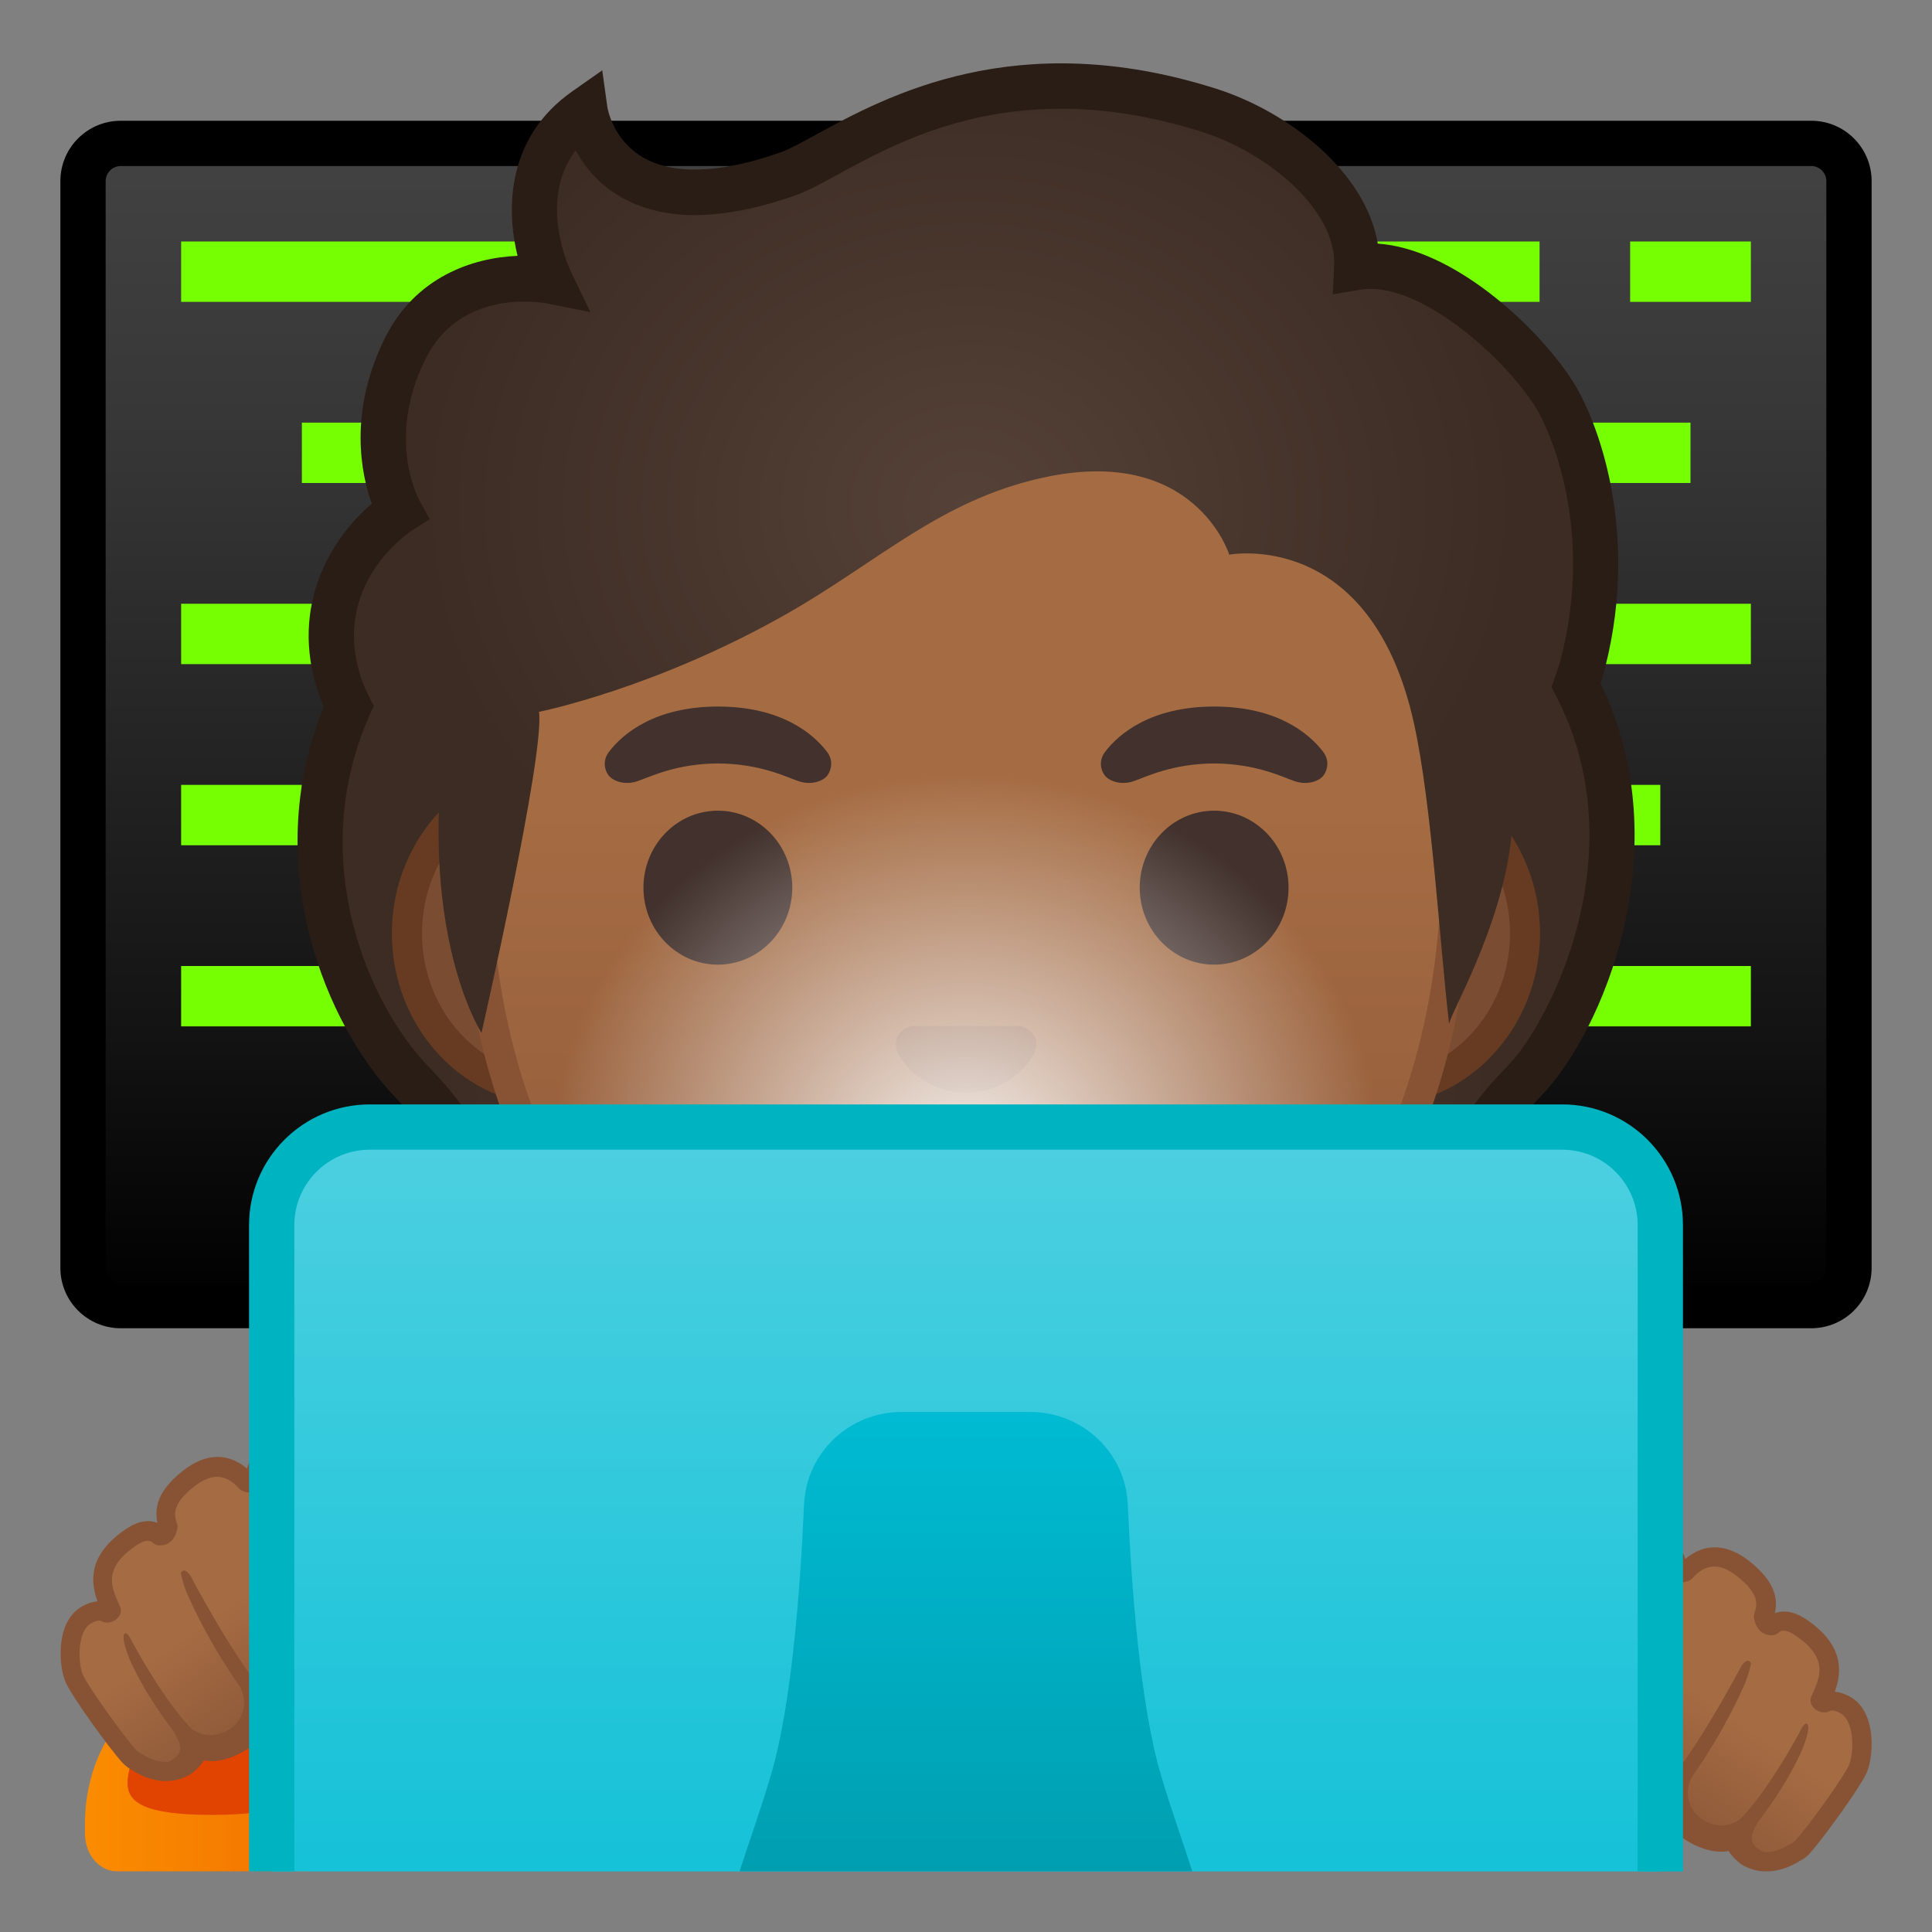
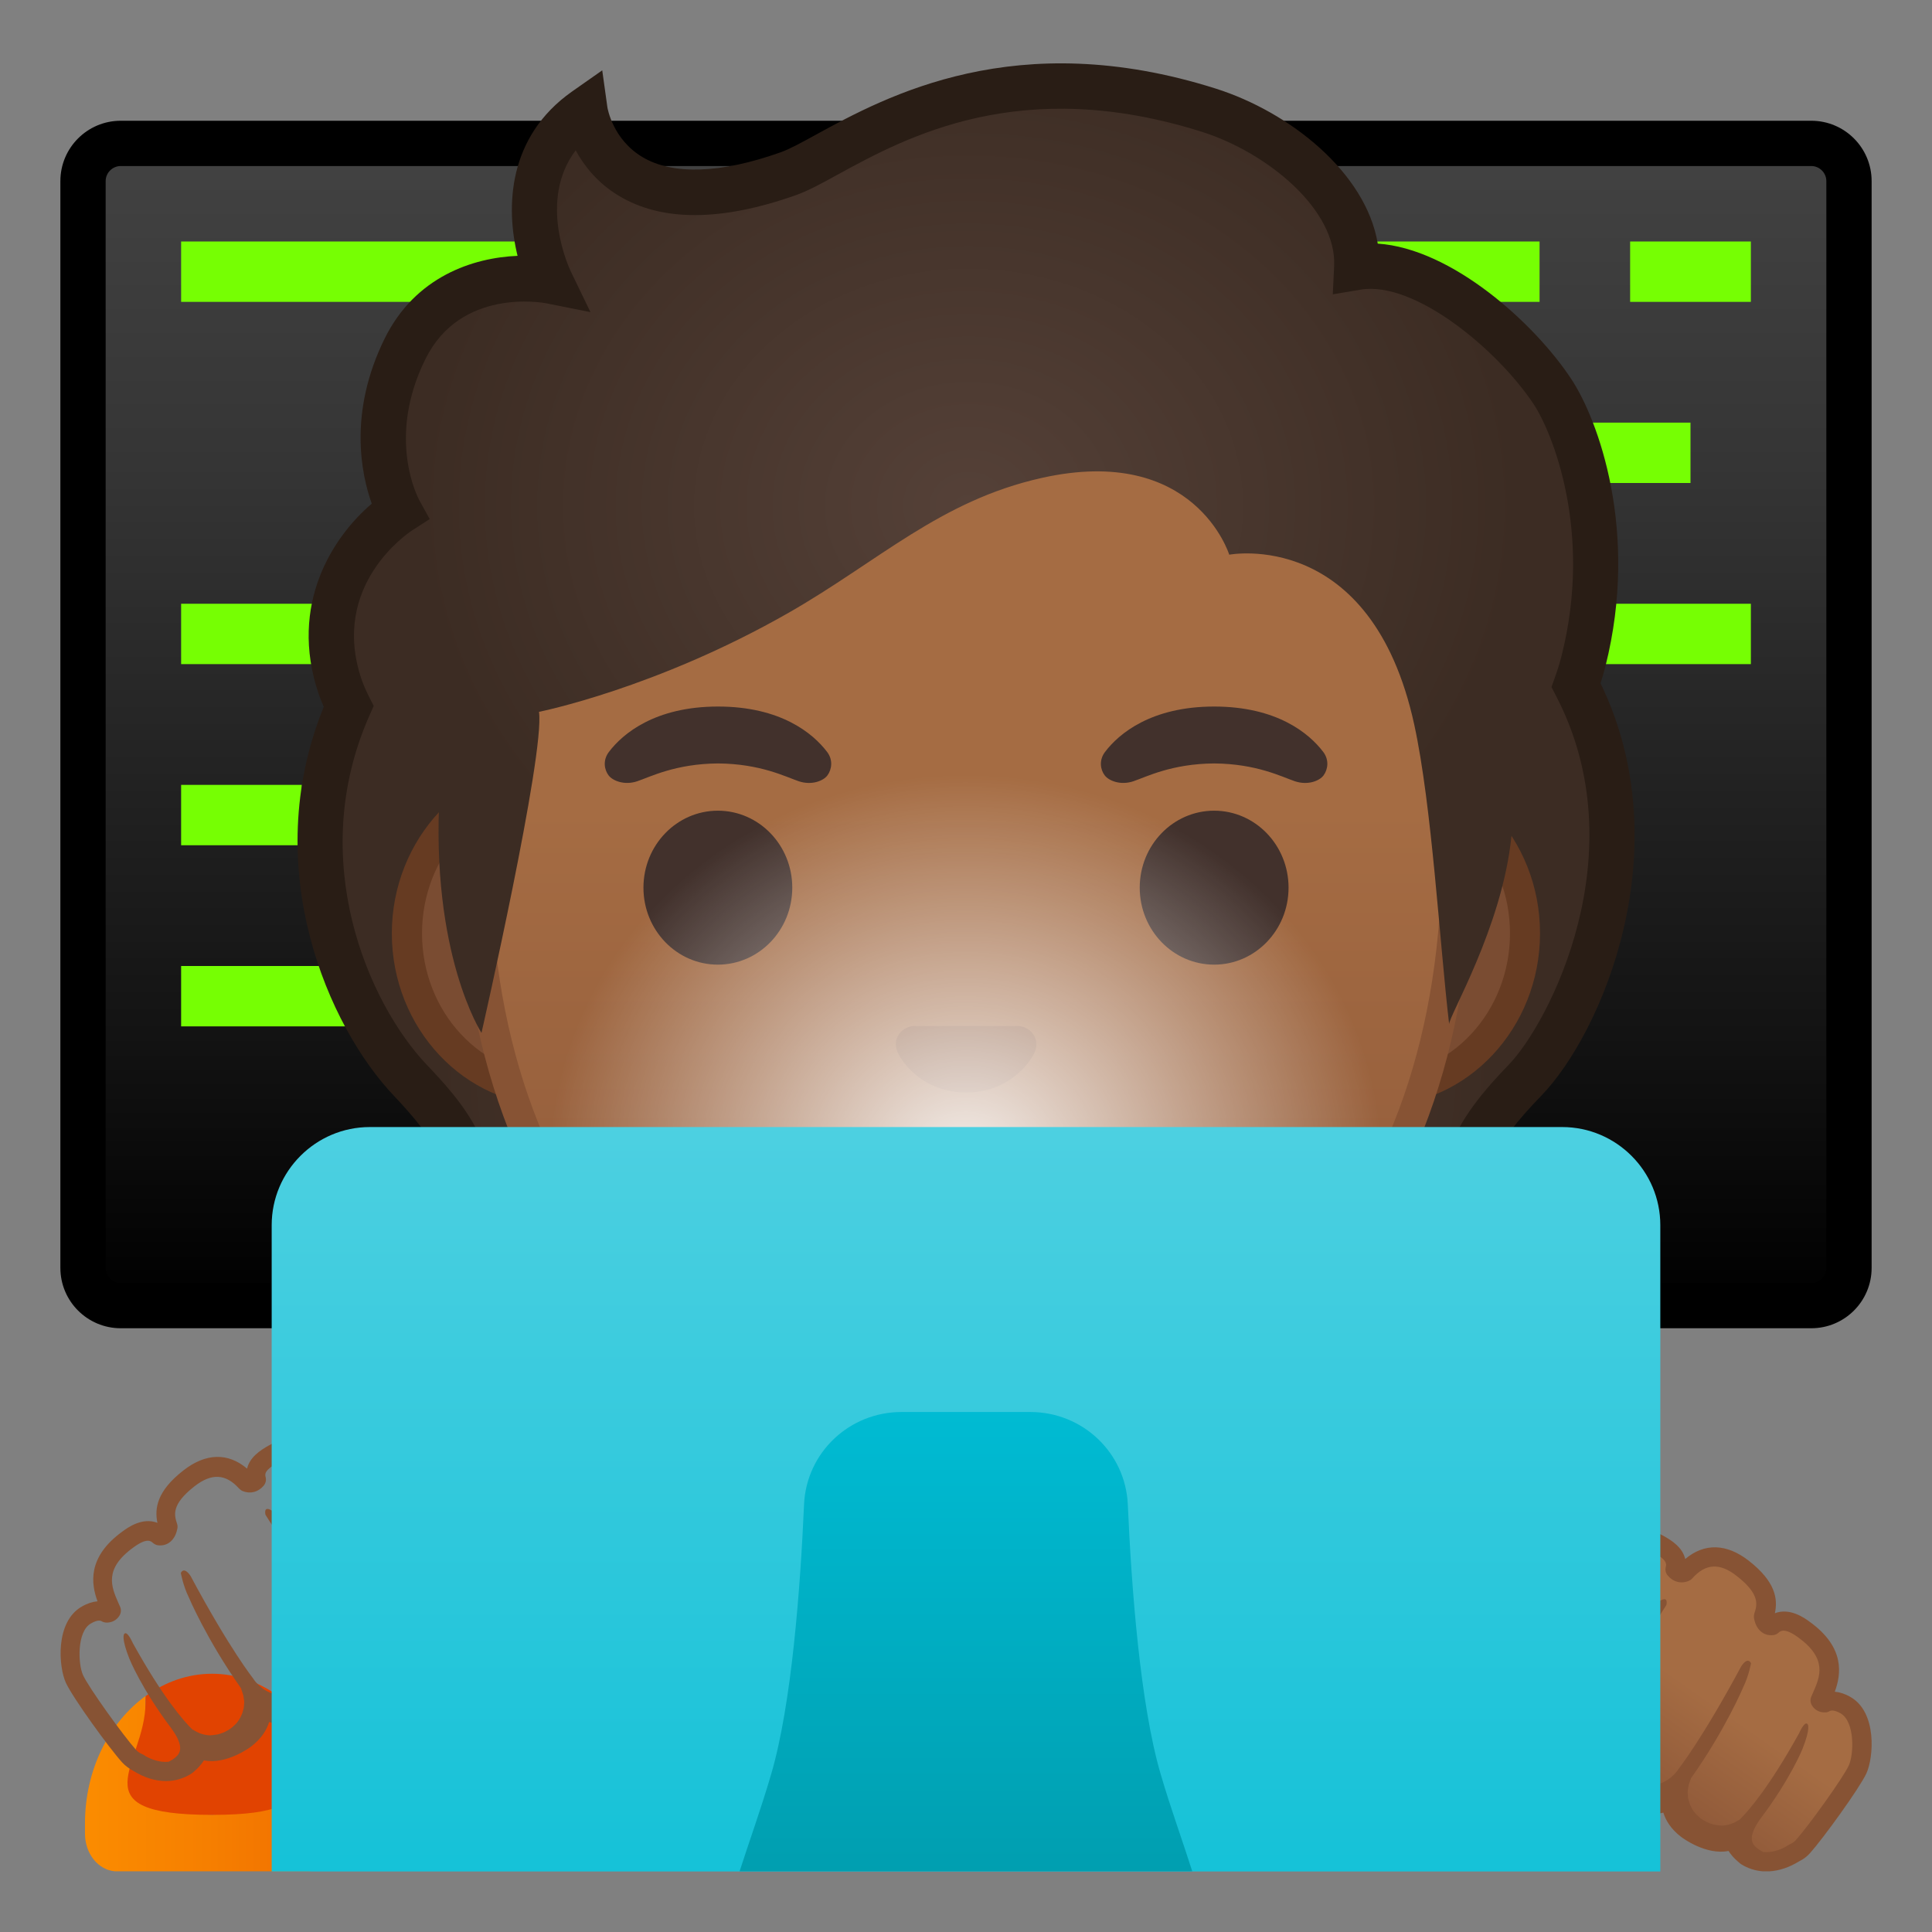
<svg xmlns="http://www.w3.org/2000/svg" version="1.1" id="Layer_1" x="0px" y="0px" viewBox="0 0 128 128" style="enable-background:new 0 0 128 128;" xml:space="preserve">
  <rect x="0" y="0" width="128" height="128" fill="#808080" stroke="none" />
  <g id="back_x5F_screen">
    <g>
      <linearGradient id="SVGID_1_" gradientUnits="userSpaceOnUse" x1="64" y1="9.991" x2="64" y2="86.57">
        <stop offset="3.247793e-03" style="stop-color:#424242" />
        <stop offset="0.271" style="stop-color:#353535" />
        <stop offset="0.764" style="stop-color:#131313" />
        <stop offset="1" style="stop-color:#000000" />
      </linearGradient>
      <path style="fill:url(#SVGID_1_);" d="M8,86.5c-1.38,0-2.5-1.12-2.5-2.5V12c0-1.38,1.12-2.5,2.5-2.5h112c1.38,0,2.5,1.12,2.5,2.5    v72c0,1.38-1.12,2.5-2.5,2.5H8z" />
      <g>
        <path d="M120,11c0.55,0,1,0.45,1,1v72c0,0.55-0.45,1-1,1H8c-0.55,0-1-0.45-1-1V12c0-0.55,0.45-1,1-1H120 M120,8H8     c-2.21,0-4,1.79-4,4v72c0,2.21,1.79,4,4,4h112c2.21,0,4-1.79,4-4V12C124,9.79,122.21,8,120,8L120,8z" />
      </g>
    </g>
    <g>
      <rect x="12" y="16" style="fill:#76FF03;" width="24" height="4" />
      <rect x="86" y="16" style="fill:#76FF03;" width="16" height="4" />
      <rect x="108" y="16" style="fill:#76FF03;" width="8" height="4" />
-       <rect x="20" y="28" style="fill:#76FF03;" width="8" height="4" />
      <rect x="12" y="40" style="fill:#76FF03;" width="16" height="4" />
      <rect x="12" y="52" style="fill:#76FF03;" width="8" height="4" />
-       <rect x="98" y="52" style="fill:#76FF03;" width="12" height="4" />
      <rect x="104" y="40" style="fill:#76FF03;" width="12" height="4" />
      <rect x="12" y="64" style="fill:#76FF03;" width="16" height="4" />
-       <rect x="96" y="64" style="fill:#76FF03;" width="20" height="4" />
      <rect x="100" y="28" style="fill:#76FF03;" width="12" height="4" />
    </g>
  </g>
  <radialGradient id="hair_2_" cx="64.004" cy="69.699" r="35.021" gradientUnits="userSpaceOnUse">
    <stop offset="0" style="stop-color:#554138" />
    <stop offset="1" style="stop-color:#3C2C23" />
  </radialGradient>
  <path id="hair_1_" style="fill:url(#hair_2_);" d="M97.7,80.69c-1.6-3.1,0.25-5.95,3.32-9.12c3.46-3.57,9.21-15.82,3.1-26.74  c-1.15-0.17-17.81,0.08-22.03,0.08c-3.16,0-11.14,0-17.99,0c-4.24,0-8.05,0-10,0c-2.88,0-5.7,0-7.99,0  c-4.22,0-20.88-0.25-22.03-0.08c-6.1,10.92-1.23,22.17,3.1,26.74c2.65,2.79,4.92,5.77,3.32,9.12c-0.99,2.07-2.6,2.7-3.73,2.93  c0.3,0.47,0.7,0.86,1.17,1.14c1.61,0.96,3.65,1.18,4.97,1.22c0.8,0.02,1.38,0.55,1.91,1.13c5.61,6.23,9.52,7.51,29.28,7.51  s23.67-1.29,29.28-7.51c0.53-0.58,1.11-1.11,1.91-1.13c1.32-0.03,3.36-0.25,4.97-1.22c0.47-0.28,0.87-0.67,1.17-1.14  C100.29,83.39,98.74,82.73,97.7,80.69z" />
  <g id="face">
    <g id="ears">
      <path style="fill:#7A4C32;" d="M36.67,72.26c-5.36,0-9.71-4.67-9.71-10.41s4.36-10.41,9.71-10.41h54.65    c5.36,0,9.71,4.67,9.71,10.41s-4.36,10.41-9.71,10.41H36.67z" />
      <g>
        <path style="fill:#663B22;" d="M91.33,52.43c4.8,0,8.71,4.22,8.71,9.41s-3.91,9.41-8.71,9.41h-7.37H44.04h-7.37     c-4.8,0-8.71-4.22-8.71-9.41s3.91-9.41,8.71-9.41h7.37h39.91H91.33 M91.33,50.43h-7.37H44.04h-7.37     c-5.89,0-10.71,5.14-10.71,11.41c0,6.28,4.82,11.41,10.71,11.41h7.37h39.91h7.37c5.89,0,10.71-5.14,10.71-11.41     C102.04,55.57,97.22,50.43,91.33,50.43L91.33,50.43z" />
      </g>
    </g>
    <g id="head">
      <linearGradient id="SVGID_2_" gradientUnits="userSpaceOnUse" x1="64" y1="12.745" x2="64" y2="94.512">
        <stop offset="0.5" style="stop-color:#A56C43" />
        <stop offset="1" style="stop-color:#8D5738" />
      </linearGradient>
      <path style="fill:url(#SVGID_2_);" d="M64,95.27c-15.66,0-32.52-12.14-32.52-38.81c0-12.38,3.56-23.79,10.02-32.13    c6.05-7.8,14.25-12.27,22.5-12.27s16.45,4.47,22.5,12.27c6.46,8.34,10.02,19.75,10.02,32.13c0,12.09-3.51,22.19-10.14,29.21    C80.52,91.86,72.57,95.27,64,95.27z" />
      <g>
        <path style="fill:#875334;" d="M64,13.07L64,13.07c7.94,0,15.85,4.33,21.71,11.88c6.33,8.16,9.81,19.35,9.81,31.52     c0,11.83-3.41,21.7-9.87,28.52c-5.67,5.99-13.36,9.29-21.65,9.29c-8.29,0-15.98-3.3-21.65-9.29c-6.46-6.82-9.87-16.69-9.87-28.52     c0-12.16,3.49-23.35,9.81-31.52C48.15,17.4,56.06,13.07,64,13.07 M64,11.07L64,11.07L64,11.07c-17.4,0-33.52,18.61-33.52,45.39     c0,26.64,16.61,39.81,33.52,39.81S97.52,83.1,97.52,56.46C97.52,29.68,81.4,11.07,64,11.07L64,11.07z" />
      </g>
    </g>
    <path id="nose" style="fill:#875334;" d="M67.86,68.06c-0.11-0.04-0.21-0.07-0.32-0.08h-7.07c-0.11,0.01-0.22,0.04-0.32,0.08   c-0.64,0.26-0.99,0.92-0.69,1.63c0.3,0.71,1.71,2.69,4.55,2.69c2.84,0,4.25-1.99,4.55-2.69C68.85,68.98,68.5,68.32,67.86,68.06z" />
    <path id="mouth" style="fill:#473530;" d="M72.42,76.14c-3.19,1.89-13.63,1.89-16.81,0c-1.83-1.09-3.7,0.58-2.94,2.24   c0.75,1.63,6.45,5.42,11.37,5.42s10.55-3.79,11.3-5.42C76.09,76.72,74.25,75.05,72.42,76.14z" />
    <g id="eyebrows">
      <path style="fill:#42312C;" d="M54.8,49.82c-0.93-1.23-3.07-3.01-7.23-3.01s-6.31,1.79-7.23,3.01c-0.41,0.54-0.31,1.17-0.02,1.55    c0.26,0.35,1.04,0.68,1.9,0.39c0.86-0.29,2.54-1.16,5.35-1.18c2.81,0.02,4.49,0.89,5.35,1.18c0.86,0.29,1.64-0.03,1.9-0.39    C55.1,50.99,55.21,50.36,54.8,49.82z" />
      <path style="fill:#42312C;" d="M87.67,49.82c-0.93-1.23-3.07-3.01-7.23-3.01c-4.16,0-6.31,1.79-7.23,3.01    c-0.41,0.54-0.31,1.17-0.02,1.55c0.26,0.35,1.04,0.68,1.9,0.39c0.86-0.29,2.54-1.16,5.35-1.18c2.81,0.02,4.49,0.89,5.35,1.18    c0.86,0.29,1.64-0.03,1.9-0.39C87.97,50.99,88.08,50.36,87.67,49.82z" />
    </g>
    <g id="eyes">
      <ellipse style="fill:#42312C;" cx="47.56" cy="58.81" rx="4.93" ry="5.1" />
      <ellipse style="fill:#42312C;" cx="80.44" cy="58.81" rx="4.93" ry="5.1" />
    </g>
  </g>
  <g id="hair">
    <radialGradient id="SVGID_3_" cx="64.169" cy="33.52" r="36.373" gradientTransform="matrix(1 0 0 0.864 0 4.552)" gradientUnits="userSpaceOnUse">
      <stop offset="0" style="stop-color:#554138" />
      <stop offset="1" style="stop-color:#3C2C23" />
    </radialGradient>
    <path style="fill:url(#SVGID_3_);" d="M52.09,10.65C39.83,15,38.6,7.3,38.6,7.3c-6.66,3.32-2.28,10.45-2.28,10.45   s-6.75-0.5-9.64,5.34c-3.02,6.11-0.36,10.78-0.36,10.78S19.83,38,22.38,45.5c1.69,4.98,6.75,6.98,6.75,6.98   c-0.62,10.74,2.77,15.95,2.77,15.95s4.21-18.45,3.81-21.27c0,0,7.76-1.54,16.57-6.58c5.95-3.41,10.02-7.41,16.71-8.91   c10.18-2.29,12.45,5.08,12.45,5.08s9.42-1.81,12.26,11.27c1.17,5.38,1.67,14.37,2.31,19.84c-0.06-0.48,3.5-6.4,4.12-12.4   c0.23-2.23,3.61-7.67,4.63-11.72c2.21-8.8-0.69-15.74-2.06-17.81c-2.5-3.79-8.49-9-12.97-8.24c0.23-4.8-3.55-9.25-8.1-10.78   C69.17,2.73,55.75,9.35,52.09,10.65z" />
    <path style="fill:#291D15;" d="M99.03,80L99.03,80c-1.04-2.01-0.2-4.02,3.07-7.39c4.05-4.18,9.25-16.39,3.94-27.34   c0.13-0.41,0.24-0.79,0.33-1.15c2.24-8.93-0.5-16.34-2.27-19.01c-2.44-3.7-7.91-8.64-12.82-8.97c-0.79-4.72-5.84-8.72-10.73-10.27   C67.32,1.68,58.71,6.38,54.08,8.91c-0.96,0.53-1.79,0.98-2.36,1.18c-3.97,1.41-7.13,1.52-9.15,0.32c-1.97-1.17-2.32-3.23-2.33-3.31   L39.9,4.66l-2.01,1.41c-4.24,2.99-4.4,7.63-3.6,10.88c-2.93,0.12-6.77,1.36-8.8,5.47c-2.42,4.9-1.56,8.99-0.86,10.95   c-2.52,2.14-5.54,6.64-3.52,12.6c0.1,0.28,0.21,0.56,0.34,0.86c-4.35,10.69,0.33,21.22,4.64,25.76c2.71,2.86,4.17,5.1,3.06,7.44   c-0.56,1.17-1.43,1.86-2.67,2.1l-2.14,0.43l1.17,1.85c0.42,0.67,1,1.23,1.67,1.63c1.86,1.11,4.13,1.39,5.7,1.43   c0.18,0,0.44,0.2,0.83,0.64c5.07,5.62,9.06,7.42,21.39,7.88v-0.95c-2.15-0.6-6.08-2.48-6.08-2.48c-7.12-0.82-9.69-2.68-13.09-6.45   c-0.43-0.48-1.43-1.59-2.99-1.63c-0.76-0.02-2.04-0.12-3.21-0.53c0.89-0.65,1.61-1.53,2.13-2.61c2.22-4.67-1.56-8.66-3.59-10.8   c-3.84-4.05-8.03-13.55-3.8-23.12l0.29-0.65l-0.32-0.63c-0.21-0.42-0.36-0.77-0.48-1.11c-2.13-6.26,3.11-9.73,3.33-9.88l1.18-0.76   l-0.68-1.23c-0.09-0.17-2.21-4.12,0.4-9.38c2.33-4.71,7.75-3.73,7.98-3.69l2.95,0.59l-1.31-2.71c-0.1-0.22-2.19-4.67,0.33-8.01   c0.55,1.01,1.43,2.15,2.84,3c2.85,1.73,6.8,1.72,11.75-0.03c0.79-0.28,1.68-0.76,2.8-1.38c4.53-2.47,12.11-6.61,24.12-2.81   c4.34,1.38,8.92,5.17,8.74,8.89l-0.09,1.87l1.84-0.31c3.6-0.6,9.1,4.01,11.47,7.59c1.22,1.84,3.92,8.41,1.86,16.62   c-0.11,0.45-0.26,0.94-0.46,1.5l-0.22,0.62l0.3,0.58c5.42,10.4-0.49,21.72-3.14,24.45c-2.96,3.05-5.7,6.73-3.58,10.85v0   c0.55,1.07,1.27,1.93,2.13,2.56c-1.18,0.42-2.47,0.52-3.24,0.54c-1.56,0.04-2.56,1.15-2.99,1.63c-3.4,3.77-5.97,5.63-13.09,6.45   c0,0-3.69,1.89-6.24,2.53V96c12.46-0.45,16.47-2.23,21.56-7.88c0.39-0.44,0.65-0.63,0.83-0.64c1.58-0.04,3.84-0.32,5.7-1.43   c0.67-0.4,1.24-0.96,1.67-1.63l1.17-1.85l-2.14-0.43C100.53,81.91,99.65,81.21,99.03,80z" />
  </g>
  <radialGradient id="glow_1_" cx="64" cy="71.209" r="27.001" gradientTransform="matrix(9.076578e-14 -0.956 1.021 1.137636e-13 -8.719 138.33)" gradientUnits="userSpaceOnUse">
    <stop offset="4.839481e-04" style="stop-color:#FFFFFF;stop-opacity:0.9" />
    <stop offset="1" style="stop-color:#FFFFFF;stop-opacity:0" />
  </radialGradient>
  <ellipse id="glow" style="fill:url(#glow_1_);" cx="64" cy="72.83" rx="30" ry="21.5" />
  <g id="sleeve">
    <g>
      <linearGradient id="SVGID_4_" gradientUnits="userSpaceOnUse" x1="5.625" y1="118.175" x2="22.467" y2="118.175">
        <stop offset="0" style="stop-color:#FB8C00" />
        <stop offset="0.482" style="stop-color:#F67F00" />
        <stop offset="1" style="stop-color:#EF6C00" />
      </linearGradient>
      <path style="fill:url(#SVGID_4_);" d="M7.63,123.98h12.83c1.12-0.09,2.01-1.18,2.01-2.52v-0.65c0-3.58-1.61-6.71-4.02-8.45    c0.01,0.15,0.01,0.3,0.01,0.45c0,4.1-1.98,7.42-4.41,7.42c-2.44,0-4.41-3.32-4.41-7.42c0-0.15,0.01-0.3,0.01-0.45    c-2.41,1.75-4.02,4.87-4.02,8.45v0.65C5.62,122.81,6.51,123.9,7.63,123.98z" />
    </g>
    <g>
      <path style="fill:#E14301;" d="M14.05,120.24c9,0,4.41-3.32,4.41-7.42c0-0.15-0.01-0.3-0.01-0.45c-1.28-0.93-2.79-1.48-4.4-1.48    c-1.62,0-3.12,0.55-4.4,1.48c-0.01,0.15-0.01,0.3-0.01,0.45C9.63,116.92,5,120.24,14.05,120.24z" />
    </g>
  </g>
  <g id="hand_1_">
    <g>
      <linearGradient id="SVGID_5_" gradientUnits="userSpaceOnUse" x1="20.428" y1="112.917" x2="10.748" y2="99.14">
        <stop offset="0" style="stop-color:#8D5738" />
        <stop offset="0.5" style="stop-color:#A56C43" />
      </linearGradient>
-       <path style="fill:url(#SVGID_5_);" d="M27.98,106.8c-0.11-2.84-2.23-8.7-5-9.19c-0.17-0.03-0.32-0.11-0.41-0.25    c-0.44-0.67-1.85-2.47-4.43-1.05c-0.96,0.53-1.3,1-1.14,1.68c-0.12,0.14-0.34,0.31-0.66,0.18c-1.04-1.16-2.32-1.4-3.81-0.24    c-1.69,1.32-1.69,2.26-1.38,3.19l-0.01,0.01c0,0-0.08,0.65-0.56,0.59c-0.51-0.44-1.13-0.44-2.09,0.26    c-2.6,1.88-1.53,3.66-1.09,4.71c-0.06,0.1-0.16,0.17-0.32,0.16c-0.34-0.18-0.77-0.18-1.35,0.15c-1.38,0.79-1.18,3.39-0.79,4.24    c0.43,0.93,2.8,4.19,3.62,5.11c0.19,0.21,0.42,0.36,0.67,0.46c-0.03-0.01-0.06-0.02-0.08-0.03c0.71,0.44,1.95,0.97,3.16,0.22    c0,0,0.77-0.56,0.84-1.15c1.31,0.73,3.12-0.63,3.12-0.63c0.85-0.65,1.07-1.38,1.04-2.01l0,0c0.43,0.26,0.9,0.36,1.35,0.37    c1.36,0.04,2.61-0.76,2.61-0.76c1.95-1.11,2.34-2.27,2.33-3.04c1.01,0.63,2.26,0.16,2.26,0.16    C28.05,108.95,27.98,106.8,27.98,106.8z" />
    </g>
    <path style="fill:#875334;" d="M28.62,106.78C28.62,106.78,28.62,106.77,28.62,106.78c-0.12-3.05-2.36-9.23-5.51-9.77   c-1.25-1.91-3.22-2.38-5.27-1.26c-0.62,0.34-1.3,0.81-1.47,1.55c-1.26-1.07-2.74-1.04-4.22,0.12c-1.75,1.36-1.92,2.51-1.72,3.47   c-1-0.38-1.96,0.31-2.31,0.57c-2.36,1.7-2.08,3.48-1.66,4.63c-0.33,0.03-0.68,0.14-1.04,0.35c-1.78,1.01-1.54,4.01-1.05,5.06   c0.47,1.01,2.86,4.31,3.72,5.26c0.19,0.21,0.43,0.39,0.7,0.54c0.01,0,0.01,0.01,0.02,0.01c0.73,0.46,1.47,0.69,2.18,0.69   c0.59,0,1.17-0.16,1.7-0.5c0.11-0.08,0.53-0.41,0.82-0.87c1.5,0.3,3.07-0.87,3.14-0.93c0.68-0.52,1.02-1.09,1.18-1.61   c0.26,0.07,0.53,0.1,0.82,0.11c1.52,0.03,2.91-0.83,2.94-0.85c1.59-0.9,2.27-1.88,2.52-2.71c1,0.23,1.93-0.11,2.01-0.14   C28.67,109.37,28.63,106.88,28.62,106.78z M25.92,108.3c-0.79,0.59-1.5,0.68-2.08,0.44c-0.57-0.47-1.08-1.42-1.08-1.42   c-2.25-4.13-3.8-6.2-3.8-6.2c-0.15-0.18-0.48-0.75-0.95-1.04c-0.59-0.36-0.42,0.28-0.42,0.28c2.62,4.08,4.21,7.34,4.21,7.34   c0.68,1.24,0.56,2.11,0.36,2.6c-0.22,0.59-1.53,1.43-1.53,1.43c-2.64,1.58-3.86-0.53-3.86-0.53s-1.55-1.94-4.14-6.78   c0,0-0.41-0.67-0.65-0.21c0,0,0.14,0.82,0.52,1.6c0,0,1.18,2.8,3.46,6.03c0.02,0.05,0.03,0.1,0.05,0.15   c0.04,0.11,0.08,0.23,0.11,0.34c0.01,0.04,0.01,0.08,0.02,0.13c0.02,0.11,0.04,0.22,0.04,0.33c0,0.04-0.01,0.07-0.01,0.1   c0,0.11-0.01,0.21-0.03,0.31c-0.01,0.03-0.02,0.06-0.03,0.09c-0.02,0.1-0.05,0.2-0.09,0.29c-0.01,0.03-0.03,0.06-0.04,0.09   c-0.04,0.09-0.08,0.17-0.13,0.25c-0.02,0.03-0.05,0.06-0.07,0.1c-0.05,0.07-0.09,0.13-0.15,0.19c-0.04,0.04-0.09,0.08-0.13,0.12   c-0.04,0.04-0.08,0.08-0.13,0.12c-0.09,0.07-0.19,0.14-0.28,0.19c-0.22,0.13-0.42,0.2-0.63,0.26c-0.06,0.02-0.12,0.02-0.18,0.03   c-0.14,0.02-0.27,0.04-0.4,0.04c-0.06,0-0.13-0.01-0.19-0.02c-0.12-0.02-0.24-0.04-0.35-0.08c-0.05-0.02-0.11-0.03-0.16-0.06   c-0.12-0.05-0.24-0.12-0.36-0.19c-0.03-0.02-0.06-0.03-0.09-0.05c-0.59-0.58-1.95-2.14-3.93-5.71c0,0-0.39-0.9-0.58-0.59   c0,0-0.2,0.24,0.35,1.62c0,0,0.79,1.98,2.79,4.63c0.73,1.01,0.66,1.5,0.37,1.81c-0.02,0.02-0.05,0.04-0.07,0.07   c-0.14,0.13-0.31,0.23-0.48,0.32c-0.56,0.06-1.1-0.13-1.54-0.37c-0.05-0.05-0.12-0.09-0.19-0.12c-0.19-0.08-0.34-0.18-0.44-0.3   c-0.85-0.95-3.13-4.12-3.51-4.95c-0.33-0.72-0.42-2.88,0.52-3.42c0.48-0.28,0.67-0.18,0.73-0.14c0.08,0.05,0.18,0.07,0.27,0.08   c0.37,0.02,0.71-0.15,0.9-0.47c0.1-0.17,0.12-0.38,0.04-0.57l-0.12-0.27c-0.46-1.05-0.98-2.24,1-3.67c0.89-0.65,1.15-0.43,1.3-0.29   c0.1,0.08,0.22,0.14,0.34,0.15c0.69,0.08,1.13-0.44,1.25-1.02c0.04-0.13,0.05-0.27,0-0.41c-0.18-0.56-0.41-1.26,1.17-2.49   c1.12-0.87,2.06-0.82,2.94,0.16c0.07,0.07,0.15,0.13,0.24,0.17c0.51,0.2,1.02,0.07,1.39-0.36c0.13-0.16,0.18-0.36,0.13-0.56   c-0.05-0.19-0.11-0.46,0.82-0.97c1.48-0.81,2.69-0.53,3.59,0.84c0.18,0.28,0.48,0.46,0.83,0.53c0.11,0.02,0.22,0.06,0.33,0.1   c1.13,1.8,2.32,4.06,2.84,5.05C26.99,105.22,27.63,107.01,25.92,108.3z" />
  </g>
  <g id="hand">
    <g>
      <linearGradient id="SVGID_6_" gradientUnits="userSpaceOnUse" x1="141.055" y1="118.917" x2="131.374" y2="105.14" gradientTransform="matrix(-1 0 0 1 248.639 0)">
        <stop offset="0" style="stop-color:#8D5738" />
        <stop offset="0.5" style="stop-color:#A56C43" />
      </linearGradient>
      <path style="fill:url(#SVGID_6_);" d="M100.03,112.8c0.11-2.84,2.23-8.7,5-9.19c0.17-0.03,0.32-0.11,0.41-0.25    c0.44-0.67,1.85-2.47,4.43-1.05c0.96,0.53,1.3,1,1.14,1.68c0.12,0.14,0.34,0.31,0.66,0.18c1.04-1.16,2.32-1.4,3.81-0.24    c1.69,1.32,1.69,2.26,1.38,3.19l0.01,0.01c0,0,0.08,0.65,0.56,0.59c0.51-0.44,1.13-0.44,2.09,0.26c2.6,1.88,1.53,3.66,1.09,4.71    c0.06,0.1,0.16,0.17,0.32,0.16c0.34-0.18,0.77-0.18,1.35,0.15c1.38,0.79,1.18,3.39,0.79,4.24c-0.43,0.93-2.8,4.19-3.62,5.11    c-0.19,0.21-0.42,0.36-0.67,0.46c0.03-0.01,0.06-0.02,0.08-0.03c-0.71,0.44-1.95,0.97-3.16,0.22c0,0-0.77-0.56-0.84-1.15    c-1.31,0.73-3.12-0.63-3.12-0.63c-0.85-0.65-1.07-1.38-1.04-2.01l0,0c-0.43,0.26-0.9,0.36-1.35,0.37    c-1.36,0.04-2.61-0.76-2.61-0.76c-1.95-1.11-2.34-2.27-2.33-3.04c-1.01,0.63-2.26,0.16-2.26,0.16    C99.96,114.95,100.03,112.8,100.03,112.8z" />
    </g>
    <path style="fill:#875334;" d="M122.6,112.43c-0.36-0.21-0.71-0.32-1.04-0.35c0.42-1.14,0.7-2.93-1.66-4.63   c-0.35-0.26-1.32-0.95-2.31-0.57c0.21-0.96,0.03-2.1-1.72-3.47c-1.48-1.16-2.96-1.19-4.22-0.12c-0.17-0.74-0.84-1.21-1.47-1.55   c-2.05-1.12-4.02-0.65-5.27,1.26c-3.16,0.54-5.4,6.73-5.51,9.77c0,0,0,0,0,0c0,0.11-0.05,2.59,2.51,3.73   c0.08,0.03,1.01,0.37,2.01,0.14c0.25,0.83,0.93,1.8,2.52,2.71c0.03,0.02,1.42,0.87,2.94,0.85c0.28-0.01,0.56-0.04,0.82-0.11   c0.16,0.52,0.5,1.09,1.18,1.61c0.08,0.06,1.64,1.23,3.14,0.93c0.29,0.46,0.71,0.78,0.82,0.87c0.46,0.29,0.95,0.44,1.45,0.48h0.45   c0.64-0.04,1.31-0.26,1.97-0.67c0.01,0,0.01-0.01,0.02-0.01c0.28-0.14,0.51-0.32,0.7-0.54c0.86-0.96,3.25-4.26,3.72-5.26   C124.14,116.44,124.37,113.44,122.6,112.43z M122.49,116.96c-0.38,0.83-2.66,4-3.51,4.95c-0.11,0.12-0.26,0.22-0.44,0.3   c-0.07,0.03-0.14,0.07-0.19,0.12c-0.44,0.24-0.98,0.43-1.54,0.37c-0.17-0.09-0.33-0.19-0.48-0.32c-0.02-0.02-0.05-0.04-0.07-0.07   c-0.28-0.31-0.35-0.8,0.37-1.81c2-2.65,2.79-4.63,2.79-4.63c0.55-1.39,0.35-1.62,0.35-1.62c-0.19-0.31-0.58,0.59-0.58,0.59   c-1.98,3.57-3.34,5.13-3.93,5.71c-0.03,0.02-0.06,0.04-0.09,0.05c-0.11,0.07-0.23,0.14-0.36,0.19c-0.05,0.02-0.11,0.04-0.16,0.06   c-0.11,0.04-0.23,0.06-0.35,0.08c-0.06,0.01-0.12,0.02-0.19,0.02c-0.13,0-0.26-0.01-0.4-0.04c-0.06-0.01-0.12-0.01-0.18-0.03   c-0.2-0.05-0.41-0.13-0.63-0.26c-0.1-0.06-0.19-0.12-0.28-0.19c-0.05-0.04-0.09-0.08-0.13-0.12c-0.04-0.04-0.09-0.08-0.13-0.12   c-0.05-0.06-0.1-0.13-0.15-0.19c-0.02-0.03-0.05-0.06-0.07-0.1c-0.05-0.08-0.09-0.16-0.13-0.25c-0.01-0.03-0.03-0.06-0.04-0.09   c-0.04-0.09-0.06-0.19-0.09-0.29c-0.01-0.03-0.02-0.06-0.03-0.09c-0.02-0.1-0.02-0.21-0.03-0.31c0-0.04-0.01-0.07-0.01-0.1   c0-0.11,0.02-0.22,0.04-0.33c0.01-0.04,0.01-0.08,0.02-0.13c0.02-0.11,0.07-0.22,0.11-0.34c0.02-0.05,0.03-0.1,0.05-0.15   c2.28-3.22,3.46-6.03,3.46-6.03c0.38-0.78,0.52-1.6,0.52-1.6c-0.25-0.46-0.65,0.21-0.65,0.21c-2.6,4.84-4.14,6.78-4.14,6.78   s-1.22,2.11-3.86,0.53c0,0-1.31-0.84-1.53-1.43c-0.19-0.49-0.31-1.36,0.36-2.6c0,0,1.59-3.25,4.21-7.34c0,0,0.17-0.64-0.42-0.28   c-0.46,0.28-0.79,0.86-0.95,1.04c0,0-1.55,2.07-3.8,6.2c0,0-0.5,0.95-1.08,1.42c-0.57,0.24-1.29,0.15-2.08-0.44   c-1.7-1.28-1.07-3.08-0.12-4.91c0.52-1,1.71-3.25,2.84-5.05c0.11-0.04,0.22-0.08,0.33-0.1c0.36-0.06,0.65-0.25,0.83-0.53   c0.9-1.37,2.11-1.65,3.59-0.84c0.93,0.51,0.87,0.78,0.82,0.97c-0.05,0.2,0,0.41,0.13,0.56c0.36,0.43,0.88,0.57,1.39,0.36   c0.09-0.04,0.17-0.09,0.24-0.17c0.88-0.99,1.82-1.04,2.94-0.16c1.58,1.23,1.35,1.93,1.17,2.49c-0.04,0.14-0.04,0.28,0,0.41   c0.12,0.59,0.56,1.1,1.25,1.02c0.13-0.01,0.25-0.07,0.34-0.15c0.15-0.13,0.41-0.35,1.3,0.29c1.98,1.43,1.46,2.62,1,3.67l-0.12,0.27   c-0.08,0.19-0.06,0.4,0.04,0.57c0.19,0.32,0.52,0.49,0.9,0.47c0.1,0,0.19-0.03,0.27-0.08c0.06-0.03,0.24-0.13,0.73,0.14   C122.91,114.08,122.82,116.24,122.49,116.96z" />
  </g>
  <g id="computerscreen">
    <g>
      <linearGradient id="SVGID_7_" gradientUnits="userSpaceOnUse" x1="64" y1="74.525" x2="64" y2="142.939">
        <stop offset="0" style="stop-color:#4DD0E1" />
        <stop offset="1" style="stop-color:#00BCD4" />
      </linearGradient>
      <path style="fill:url(#SVGID_7_);" d="M110,123.98V81.17c0-3.58-2.92-6.5-6.5-6.5h-79c-3.58,0-6.5,2.92-6.5,6.5v42.82H110z" />
-       <path style="fill:#00B3C1;" d="M19.5,123.98V81.17c0-2.76,2.24-5,5-5h79c2.76,0,5,2.24,5,5v42.82h3V81.17c0-4.42-3.58-8-8-8h-79    c-4.42,0-8,3.58-8,8v42.82H19.5z" />
    </g>
    <linearGradient id="SVGID_8_" gradientUnits="userSpaceOnUse" x1="64" y1="92.596" x2="64" y2="131.874">
      <stop offset="0" style="stop-color:#00BCD4" />
      <stop offset="1" style="stop-color:#0097A7" />
    </linearGradient>
    <path style="fill:url(#SVGID_8_);" d="M78.99,123.98c-0.61-1.93-1.41-4.11-2.09-6.43c-1.37-4.66-1.94-12.44-2.18-17.87   c-0.15-3.43-2.99-6.13-6.45-6.13h-8.55c-3.46,0-6.3,2.7-6.45,6.13c-0.24,5.44-0.81,13.21-2.18,17.87c-0.68,2.32-1.47,4.5-2.09,6.43   H78.99z" />
  </g>
</svg>